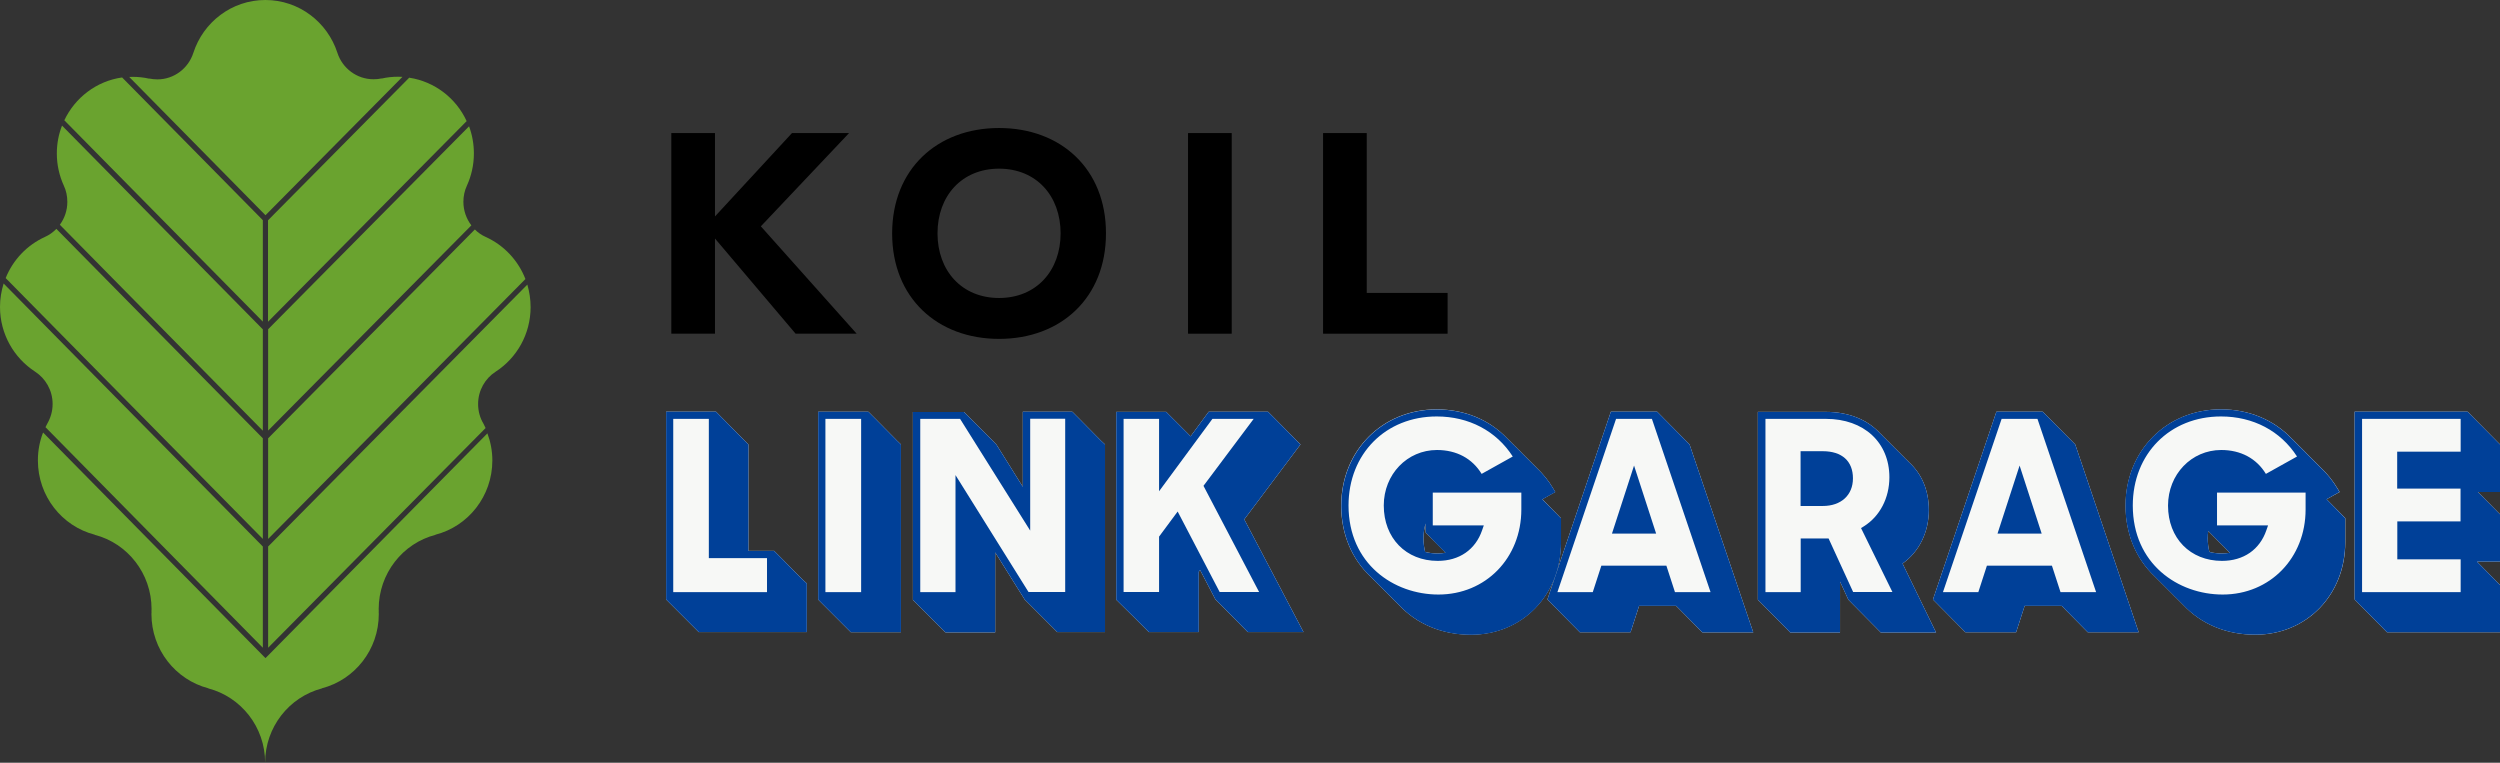
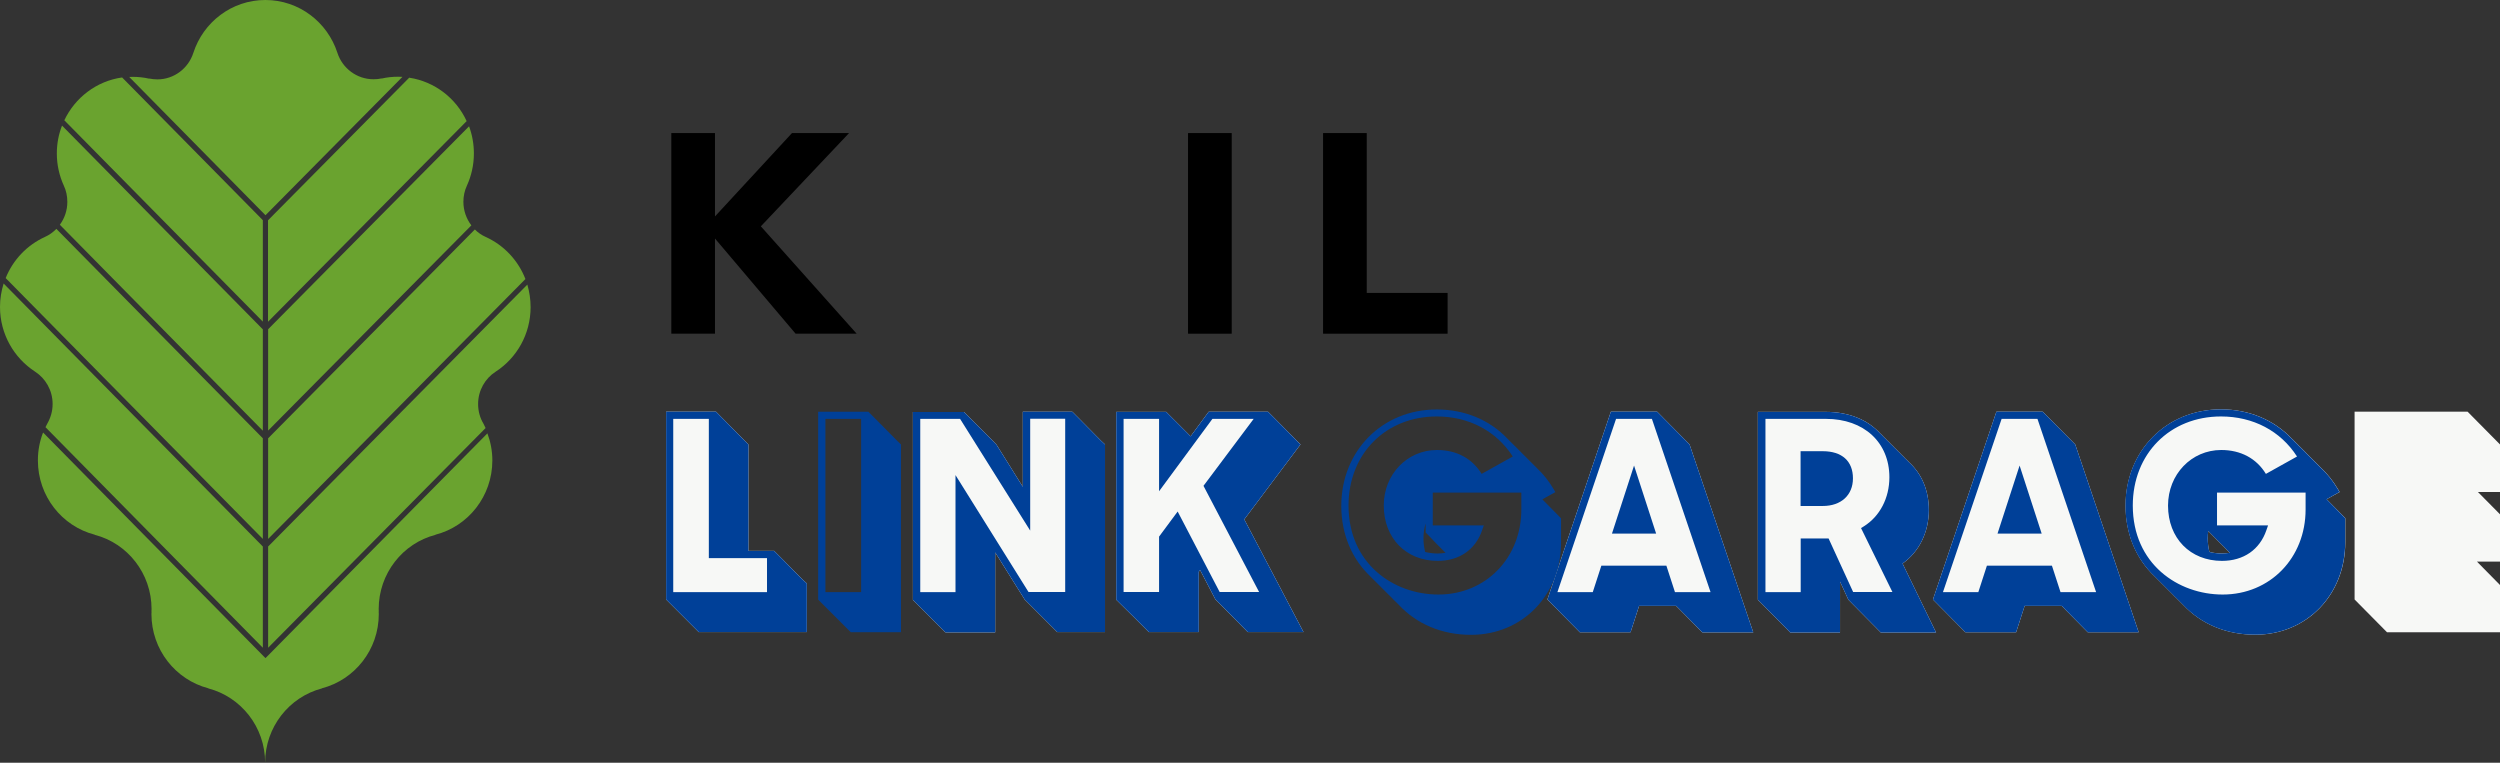
<svg xmlns="http://www.w3.org/2000/svg" width="236" height="72" viewBox="0 0 236 72" fill="none">
  <rect x="0" y="0" width="236" height="72" fill="#333333" stroke="none" />
  <g clip-path="url(#clip0_296_9467)">
    <path d="M24.811 20.785L11.528 7.312C9.113 7.653 7.086 9.214 6.072 11.355L24.811 30.363V20.785Z" fill="#6AA32F" />
    <path d="M25.312 40.647L44.496 21.274C44.029 20.659 43.744 19.885 43.744 19.053C43.744 18.507 43.858 17.994 44.074 17.527C44.496 16.605 44.735 15.569 44.735 14.487C44.735 13.587 44.575 12.721 44.279 11.924L25.312 31.08V40.647Z" fill="#6AA32F" />
    <path d="M37.991 7.255C37.854 7.243 37.718 7.243 37.57 7.243C37.045 7.243 36.522 7.3 36.032 7.414V7.403C35.781 7.46 35.519 7.482 35.257 7.482C33.674 7.482 32.318 6.435 31.851 4.988C30.917 2.096 28.228 0 25.05 0C21.872 0 19.183 2.096 18.249 5C17.782 6.446 16.438 7.494 14.855 7.494C14.581 7.494 14.331 7.46 14.08 7.414V7.426C13.579 7.312 13.066 7.255 12.542 7.255C12.428 7.255 12.314 7.266 12.2 7.266L25.062 20.318L37.991 7.255Z" fill="#6AA32F" />
    <path d="M25.312 51.591V61.147L45.84 40.407C45.783 40.271 45.715 40.145 45.646 40.009C45.316 39.462 45.133 38.824 45.133 38.141C45.133 36.854 45.794 35.727 46.785 35.089C48.779 33.802 50.089 31.547 50.089 28.985C50.089 28.256 49.975 27.538 49.781 26.866L25.312 51.591Z" fill="#6AA32F" />
    <path d="M25.312 50.874L49.599 26.342C48.916 24.577 47.56 23.142 45.851 22.368C45.464 22.197 45.122 21.958 44.826 21.662L25.312 41.376V50.874Z" fill="#6AA32F" />
    <path d="M25.312 30.363L44.051 11.434C43.06 9.27 41.033 7.699 38.629 7.334L25.301 20.796V30.363H25.312Z" fill="#6AA32F" />
    <path d="M4.967 38.141C4.967 38.824 4.773 39.462 4.454 40.009C4.397 40.111 4.352 40.225 4.295 40.328L24.811 61.147V51.591L0.342 26.764C0.125 27.47 0 28.21 0 28.973C0 31.536 1.321 33.791 3.304 35.078C4.306 35.727 4.967 36.854 4.967 38.141Z" fill="#6AA32F" />
    <path d="M25.267 61.921C25.255 61.944 25.233 61.967 25.21 61.978L25.062 62.126L24.913 61.978C24.891 61.967 24.868 61.944 24.857 61.921L4.067 40.829C3.748 41.649 3.577 42.526 3.577 43.46C3.577 46.842 5.855 49.678 8.942 50.475V50.487C12.03 51.284 14.308 54.131 14.308 57.502C14.308 57.582 14.308 57.65 14.296 57.73H14.308C14.308 57.81 14.296 57.878 14.296 57.958C14.296 61.329 16.575 64.165 19.662 64.973V64.984C22.749 65.793 25.027 68.618 25.027 72C25.027 68.629 27.306 65.793 30.393 64.984V64.973C33.48 64.165 35.758 61.34 35.758 57.958C35.758 57.878 35.758 57.81 35.747 57.73H35.758C35.758 57.65 35.747 57.582 35.747 57.502C35.747 54.131 38.025 51.284 41.112 50.487V50.475C44.2 49.678 46.478 46.842 46.478 43.46C46.478 42.56 46.307 41.706 46.011 40.909L25.267 61.921Z" fill="#6AA32F" />
    <path d="M24.811 41.376L5.32 21.605C5.012 21.923 4.648 22.185 4.238 22.368C2.563 23.131 1.23 24.52 0.535 26.251L24.811 50.874V41.376Z" fill="#6AA32F" />
    <path d="M6.026 17.527C6.243 17.983 6.357 18.507 6.357 19.053C6.357 19.862 6.095 20.614 5.65 21.217L24.811 40.658V31.091L5.855 11.856C5.536 12.676 5.365 13.553 5.365 14.487C5.365 15.569 5.605 16.605 6.026 17.527Z" fill="#6AA32F" />
    <path d="M219.63 47.127L220.861 46.444L220.678 46.136C220.234 45.384 219.687 44.712 219.083 44.143C218.97 44.029 218.856 43.904 218.742 43.801C218.628 43.687 218.514 43.562 218.4 43.46C218.286 43.346 218.172 43.221 218.058 43.118C217.944 43.004 217.83 42.879 217.716 42.776C217.603 42.663 217.5 42.537 217.375 42.435C217.261 42.321 217.158 42.196 217.033 42.093C216.919 41.979 216.817 41.854 216.691 41.751C216.577 41.638 216.475 41.512 216.349 41.41C214.664 39.644 212.317 38.642 209.663 38.642C204.525 38.642 200.652 42.549 200.652 47.742C200.652 50.452 201.677 52.776 203.386 54.393C203.5 54.507 203.614 54.632 203.728 54.735C203.842 54.849 203.955 54.974 204.069 55.076C204.183 55.19 204.297 55.315 204.411 55.418C204.525 55.532 204.639 55.657 204.753 55.76C204.867 55.873 204.981 55.987 205.095 56.101C205.208 56.215 205.311 56.34 205.436 56.443C205.55 56.557 205.653 56.671 205.778 56.785C205.892 56.898 205.995 57.012 206.12 57.126C207.76 58.869 210.118 59.916 212.898 59.916C217.739 59.916 221.396 56.17 221.396 51.193V48.915L219.63 47.127ZM209.754 52.252C209.332 52.252 208.934 52.195 208.569 52.104C208.466 51.705 208.41 51.272 208.41 50.817C208.41 50.578 208.432 50.35 208.455 50.122L208.945 50.623L209.287 50.965L209.628 51.307L209.97 51.648L210.494 52.184C210.266 52.229 210.016 52.252 209.754 52.252Z" fill="#F7F8F6" />
    <path d="M179.6 53.197C181.161 52.104 182.084 50.236 182.084 48.152C182.084 46.273 181.4 44.712 180.204 43.63C180.09 43.517 179.987 43.391 179.862 43.289C179.748 43.175 179.646 43.05 179.52 42.947C179.406 42.833 179.304 42.708 179.179 42.605C179.065 42.492 178.962 42.366 178.837 42.264C178.723 42.15 178.62 42.025 178.495 41.922C178.381 41.808 178.279 41.683 178.153 41.581C178.039 41.467 177.937 41.341 177.812 41.239C177.698 41.125 177.595 41 177.47 40.897C176.297 39.622 174.519 38.881 172.344 38.881H165.942V56.614L169.006 59.712H173.699V54.905L174.485 56.614L177.55 59.712H182.767L179.6 53.197Z" fill="#F7F8F6" />
    <path d="M236 41.956L232.936 38.859H222.273V56.591L225.337 59.689H236V55.224L233.824 53.015H236V48.55L233.915 46.444H236V41.956Z" fill="#F7F8F6" />
    <path d="M192.826 38.859H188.463L182.471 56.591L185.535 59.689H190.32L191.128 57.195H194.626L197.086 59.689H201.894L195.902 41.956L192.826 38.859Z" fill="#F7F8F6" />
    <path d="M153.787 50.373H156.076H156.202H156.339L154.254 43.949L152.169 50.373H152.978H153.787Z" fill="#F7F8F6" />
    <path d="M172.07 42.594H169.974V47.765H170.658H171.341H172.07C173.802 47.765 174.918 46.74 174.918 45.157C174.918 43.528 173.882 42.594 172.07 42.594Z" fill="#F7F8F6" />
    <path d="M190.183 50.373H192.473H192.609H192.735L190.65 43.949L188.565 50.373H189.374H190.183Z" fill="#F7F8F6" />
    <path d="M117.459 49.029L122.767 41.956L122.426 41.615L120.387 39.553L119.703 38.87H114.098L112.39 41.193L112.139 40.931L111.797 40.59L111.456 40.248L111.114 39.906L110.772 39.565L110.089 38.881H105.372V56.614L107.081 58.299L107.765 58.983L108.448 59.666H113.164V53.971L113.29 53.812L114.725 56.568L117.789 59.666H123.052L117.459 49.029Z" fill="#F7F8F6" />
    <path d="M103.948 41.615L101.909 39.553L101.568 39.212L101.226 38.87H96.555V45.954L94.061 41.968L93.73 41.626L93.388 41.284L93.047 40.943L92.705 40.601L92.363 40.259L92.021 39.918L91.68 39.576L91.338 39.234L90.996 38.893H86.178V56.625L86.861 57.309L87.544 57.992L87.886 58.334L88.228 58.675L88.57 59.017L88.912 59.358L89.253 59.7H93.947V52.149L96.726 56.591L97.41 57.274L98.093 57.958L98.435 58.299L98.777 58.641L99.118 58.983L99.46 59.324L99.802 59.666H104.313V41.956L103.948 41.615Z" fill="#F7F8F6" />
    <path d="M75.8 54.746L75.116 54.063L73.761 52.685L73.419 52.343L73.077 52.001H70.651V41.956L70.309 41.615L67.586 38.859H62.882V56.591L63.224 56.933L63.565 57.274L63.907 57.616L64.249 57.958L64.591 58.299L64.932 58.641L65.274 58.983L65.616 59.324L65.957 59.666H76.164V55.076L75.8 54.746Z" fill="#F7F8F6" />
-     <path d="M84.697 41.615L82.658 39.553L82.316 39.212L81.974 38.87H77.235V56.602L77.919 57.286L78.26 57.627L78.602 57.969L78.944 58.311L79.286 58.652L79.627 58.994L79.969 59.336L80.311 59.677H85.05V41.956L84.697 41.615Z" fill="#F7F8F6" />
    <path d="M159.494 41.956L156.43 38.859H152.067L146.075 56.591L149.139 59.689H153.923L154.732 57.195H158.229L160.701 59.7H165.509L159.494 41.956Z" fill="#F7F8F6" />
    <path d="M135.594 51.318L135.936 51.66L135.594 51.318Z" fill="#004098" />
-     <path d="M145.653 47.184L145.596 47.127L146.815 46.444L146.633 46.136C146.189 45.373 145.642 44.712 145.038 44.143C144.924 44.029 144.81 43.904 144.696 43.801C144.582 43.687 144.468 43.562 144.355 43.46C144.241 43.346 144.127 43.221 144.013 43.118C143.899 43.004 143.785 42.879 143.671 42.776C143.557 42.663 143.455 42.537 143.329 42.435C143.215 42.321 143.113 42.196 142.988 42.093C142.874 41.979 142.771 41.865 142.646 41.751C142.532 41.638 142.418 41.512 142.304 41.41C140.618 39.633 138.271 38.642 135.617 38.642C130.48 38.642 126.606 42.549 126.606 47.742C126.606 50.452 127.632 52.776 129.34 54.393C129.454 54.507 129.568 54.621 129.682 54.735C129.796 54.849 129.91 54.974 130.024 55.076C130.138 55.19 130.252 55.304 130.366 55.418C130.48 55.532 130.593 55.657 130.707 55.76C130.821 55.873 130.935 55.999 131.049 56.101C131.163 56.215 131.277 56.329 131.391 56.443C131.505 56.557 131.607 56.682 131.733 56.785C131.847 56.898 131.949 57.012 132.074 57.126C133.715 58.869 136.073 59.916 138.852 59.916C143.694 59.916 147.351 56.17 147.351 51.193V48.915L145.653 47.184ZM135.72 52.252C135.298 52.252 134.899 52.195 134.535 52.104C134.432 51.705 134.375 51.272 134.375 50.817C134.375 50.327 134.444 49.86 134.581 49.416V50.27L134.922 50.612L135.948 51.648L136.289 51.99L136.472 52.172C136.221 52.229 135.982 52.252 135.72 52.252Z" fill="#F7F8F6" />
    <path d="M67.495 22.516L75.105 31.501H80.869L71.824 21.365L80.151 12.562H74.763L67.495 20.431V12.562H63.372V31.501H67.495V22.516Z" fill="black" />
    <path d="M116.274 12.562H112.15V31.501H116.274V12.562Z" fill="black" />
    <path d="M136.654 27.652H129.021V12.562H124.898V31.501H136.654V27.652Z" fill="black" />
-     <path d="M94.311 28.13C90.802 28.13 88.501 25.568 88.501 22.026C88.501 18.484 90.802 15.922 94.311 15.922C97.831 15.922 100.121 18.495 100.121 22.026C100.121 25.556 97.831 28.13 94.311 28.13ZM94.311 12.084C88.467 12.084 84.218 15.967 84.218 22.037C84.218 28.108 88.479 31.991 94.311 31.991C100.155 31.991 104.404 28.108 104.404 22.037C104.416 15.956 100.155 12.084 94.311 12.084Z" fill="black" />
    <path d="M179.6 53.197C181.161 52.104 182.084 50.236 182.084 48.152C182.084 46.273 181.4 44.712 180.204 43.63C180.09 43.517 179.987 43.391 179.862 43.289C179.748 43.175 179.646 43.05 179.52 42.947C179.406 42.833 179.304 42.708 179.179 42.605C179.065 42.492 178.962 42.366 178.837 42.264C178.723 42.15 178.62 42.025 178.495 41.922C178.381 41.808 178.279 41.683 178.153 41.581C178.039 41.467 177.937 41.341 177.812 41.239C177.698 41.125 177.595 41 177.47 40.897C176.297 39.622 174.519 38.881 172.344 38.881H165.942V56.614L169.006 59.712H173.699V54.905L174.485 56.614L177.55 59.712H182.767L179.6 53.197ZM174.941 55.896L172.617 50.828H169.986V55.896H166.659V39.542H172.378C175.955 39.542 178.358 41.763 178.358 45.054C178.358 47.013 177.459 48.744 175.943 49.689L175.681 49.849L178.643 55.885H174.941V55.896Z" fill="#004098" />
-     <path d="M236 41.956L232.936 38.859H222.273V56.591L225.337 59.689H236V55.224L233.824 53.015H236V48.55L233.915 46.444H236V41.956ZM232.264 42.64H226.294V46.125H226.978H227.661H232.275V49.222H226.306V52.798H226.989H227.673H232.286V55.896H222.979V39.542H232.286V42.64H232.264Z" fill="#004098" />
    <path d="M192.826 38.859H188.463L182.471 56.591L185.535 59.689H190.32L191.128 57.195H194.626L197.086 59.689H201.894L195.902 41.956L192.826 38.859ZM194.512 55.896L193.703 53.402H187.563L186.754 55.896H183.416L188.953 39.542H189.055H189.146H192.336L197.872 55.896H194.512Z" fill="#004098" />
    <path d="M219.63 47.127L220.849 46.444L220.667 46.136C220.223 45.384 219.676 44.712 219.072 44.143C218.958 44.029 218.844 43.904 218.73 43.801C218.616 43.687 218.502 43.562 218.389 43.46C218.275 43.346 218.161 43.221 218.047 43.118C217.933 43.004 217.819 42.879 217.705 42.776C217.591 42.663 217.489 42.537 217.363 42.435C217.249 42.321 217.147 42.196 217.022 42.093C216.908 41.979 216.805 41.854 216.68 41.751C216.566 41.638 216.463 41.512 216.338 41.41C214.652 39.644 212.305 38.642 209.651 38.642C204.514 38.642 200.64 42.549 200.64 47.742C200.64 50.452 201.666 52.776 203.374 54.393C203.488 54.507 203.602 54.632 203.716 54.735C203.83 54.849 203.944 54.974 204.058 55.076C204.172 55.19 204.286 55.315 204.4 55.418C204.514 55.532 204.627 55.657 204.741 55.76C204.855 55.873 204.969 55.987 205.083 56.101C205.197 56.215 205.3 56.34 205.425 56.443C205.539 56.557 205.641 56.671 205.767 56.785C205.881 56.898 205.983 57.012 206.108 57.126C207.749 58.869 210.107 59.916 212.886 59.916C217.728 59.916 221.385 56.17 221.385 51.193V48.915L219.63 47.127ZM217.648 48.095C217.648 52.673 214.288 56.124 209.822 56.124C205.607 56.124 201.335 53.231 201.335 47.719C201.335 42.845 204.833 39.314 209.663 39.314C212.693 39.314 215.29 40.681 216.839 43.095L213.9 44.735C213.012 43.278 211.531 42.48 209.685 42.48C206.872 42.48 204.662 44.781 204.662 47.73C204.662 50.805 206.758 52.947 209.754 52.947C211.793 52.947 213.319 51.887 213.946 50.054L214.105 49.598H209.287V46.501H217.648V48.095ZM208.455 50.122L208.945 50.623L209.287 50.965L209.628 51.307L209.97 51.648L210.494 52.184C210.255 52.218 210.016 52.252 209.754 52.252C209.332 52.252 208.934 52.195 208.569 52.104C208.466 51.705 208.41 51.272 208.41 50.817C208.41 50.578 208.432 50.35 208.455 50.122Z" fill="#004098" />
    <path d="M153.787 50.373H156.076H156.202H156.339L154.254 43.949L152.169 50.373H152.978H153.787Z" fill="#004098" />
    <path d="M172.07 42.594H169.974V47.765H170.658H171.341H172.07C173.802 47.765 174.918 46.74 174.918 45.157C174.918 43.528 173.882 42.594 172.07 42.594Z" fill="#004098" />
-     <path d="M190.183 50.373H192.473H192.609H192.735L190.65 43.949L188.565 50.373H189.374H190.183Z" fill="#004098" />
+     <path d="M190.183 50.373H192.473H192.609H192.735L190.65 43.949L188.565 50.373H189.374Z" fill="#004098" />
    <path d="M117.459 49.029L122.767 41.956L122.426 41.615L120.387 39.553L119.703 38.87H114.098L112.39 41.193L112.139 40.931L111.797 40.59L111.456 40.248L111.114 39.906L110.772 39.565L110.089 38.881H105.372V56.614L107.081 58.299L107.765 58.983L108.448 59.666H113.164V53.971L113.29 53.812L114.725 56.568L117.789 59.666H123.052L117.459 49.029ZM111.171 48.288L109.416 50.657V55.885H106.067V39.542H109.416V46.375L114.452 39.542H114.622H114.793H118.347L113.609 45.863L118.86 55.885H115.135L111.171 48.288Z" fill="#004098" />
    <path d="M103.948 41.615L101.909 39.553L101.568 39.212L101.226 38.87H96.555V45.954L94.061 41.968L93.73 41.626L93.388 41.284L93.047 40.943L92.705 40.601L92.363 40.259L92.021 39.918L91.68 39.576L91.338 39.234L90.996 38.893H86.178V56.625L86.861 57.309L87.544 57.992L87.886 58.334L88.228 58.675L88.57 59.017L88.912 59.358L89.253 59.7H93.947V52.149L96.726 56.591L97.41 57.274L98.093 57.958L98.435 58.299L98.777 58.641L99.118 58.983L99.46 59.324L99.802 59.666H104.313V41.956L103.948 41.615ZM90.199 44.849V55.896H86.872V39.542H90.632L97.25 50.088V49.245V48.402V39.531H100.554V55.885H97.091L90.199 44.849Z" fill="#004098" />
    <path d="M75.8 54.746L75.116 54.063L73.761 52.685L73.419 52.343L73.077 52.001H70.651V41.956L70.309 41.615L67.586 38.859H62.882V56.591L63.224 56.933L63.565 57.274L63.907 57.616L64.249 57.958L64.591 58.299L64.932 58.641L65.274 58.983L65.616 59.324L65.957 59.666H76.164V55.076L75.8 54.746ZM72.394 55.896H63.554V39.542H66.914V52.685H67.598H68.281H72.405V55.896H72.394Z" fill="#004098" />
    <path d="M84.697 41.615L82.658 39.553L82.316 39.212L81.974 38.87H77.235V56.602L77.919 57.286L78.26 57.627L78.602 57.969L78.944 58.311L79.286 58.652L79.627 58.994L79.969 59.336L80.311 59.677H85.05V41.956L84.697 41.615ZM77.919 39.542H81.291V55.896H77.919V39.542Z" fill="#004098" />
    <path d="M159.494 41.956L156.43 38.859H152.067L146.075 56.591L149.139 59.689H153.923L154.732 57.195H158.229L160.701 59.7H165.509L159.494 41.956ZM158.116 55.896L157.307 53.402H151.167L150.358 55.896H147.02L152.556 39.542H152.659H152.75H155.94L161.476 55.896H158.116Z" fill="#004098" />
    <path d="M147.351 48.915L145.653 47.195L145.596 47.138L146.827 46.455L146.644 46.147C146.2 45.384 145.653 44.724 145.049 44.154C144.936 44.041 144.822 43.915 144.708 43.813C144.594 43.699 144.48 43.574 144.366 43.471C144.252 43.357 144.138 43.232 144.024 43.129C143.91 43.016 143.796 42.89 143.682 42.788C143.569 42.674 143.466 42.549 143.341 42.446C143.227 42.332 143.124 42.207 142.999 42.104C142.885 41.99 142.782 41.877 142.657 41.763C142.543 41.649 142.429 41.524 142.315 41.421C140.629 39.644 138.283 38.654 135.629 38.654C130.491 38.654 126.618 42.56 126.618 47.753C126.618 50.464 127.643 52.787 129.352 54.404C129.466 54.518 129.58 54.632 129.694 54.746C129.807 54.86 129.921 54.985 130.035 55.088C130.149 55.202 130.263 55.315 130.377 55.429C130.491 55.543 130.605 55.669 130.719 55.771C130.833 55.885 130.947 56.01 131.061 56.113C131.174 56.227 131.288 56.34 131.402 56.454C131.516 56.568 131.619 56.694 131.744 56.796C131.858 56.91 131.96 57.024 132.086 57.138C133.726 58.88 136.084 59.928 138.864 59.928C143.705 59.928 147.362 56.181 147.362 51.204V48.915H147.351ZM143.614 48.095C143.614 52.673 140.254 56.124 135.788 56.124C131.573 56.124 127.301 53.231 127.301 47.719C127.301 42.845 130.799 39.314 135.629 39.314C138.659 39.314 141.256 40.681 142.805 43.095L139.866 44.735C138.978 43.277 137.497 42.48 135.651 42.48C132.838 42.48 130.628 44.781 130.628 47.719C130.628 50.794 132.724 52.947 135.72 52.947C137.759 52.947 139.285 51.887 139.912 50.054L140.071 49.598H135.253V46.501H143.614V48.095ZM135.594 51.318L135.936 51.66L136.278 52.001L136.46 52.184C136.221 52.218 135.982 52.252 135.72 52.252C135.298 52.252 134.899 52.195 134.535 52.104C134.432 51.705 134.375 51.272 134.375 50.817C134.375 50.327 134.444 49.86 134.581 49.416V50.27L134.922 50.612L135.594 51.318Z" fill="#004098" />
  </g>
  <defs>
    <clipPath id="clip0_296_9467">
      <rect width="236" height="72" fill="white" />
    </clipPath>
  </defs>
</svg>